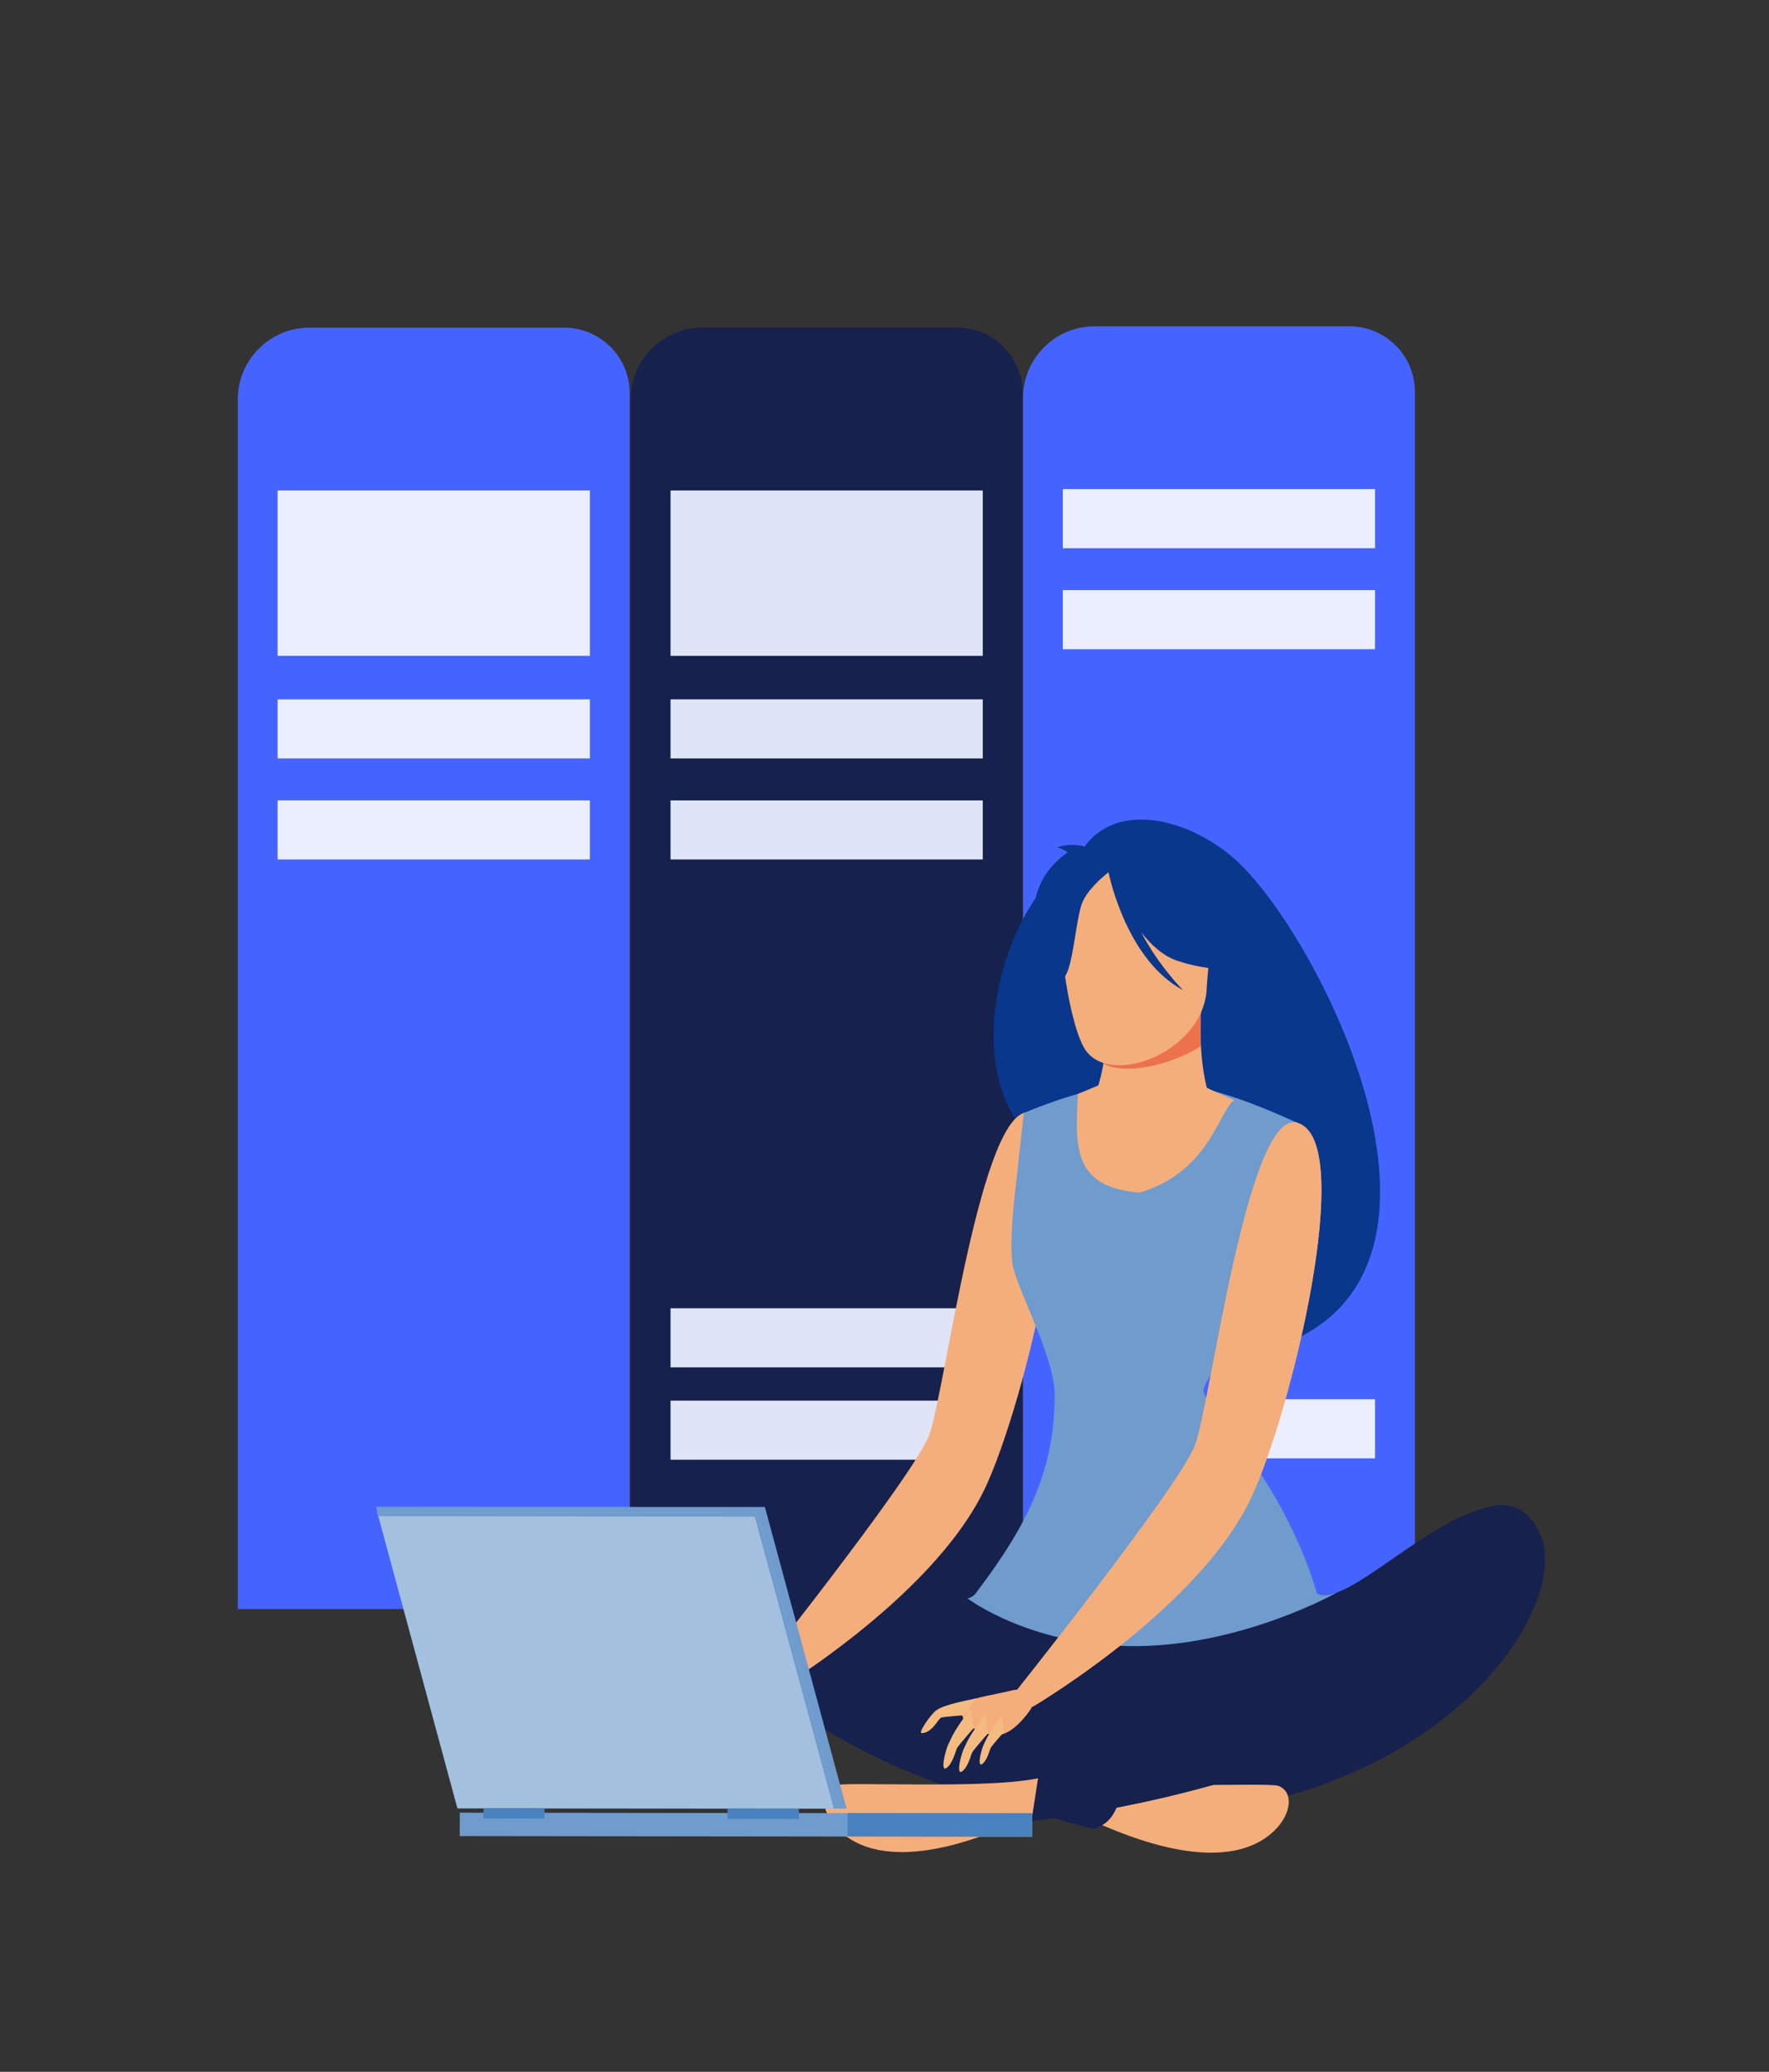
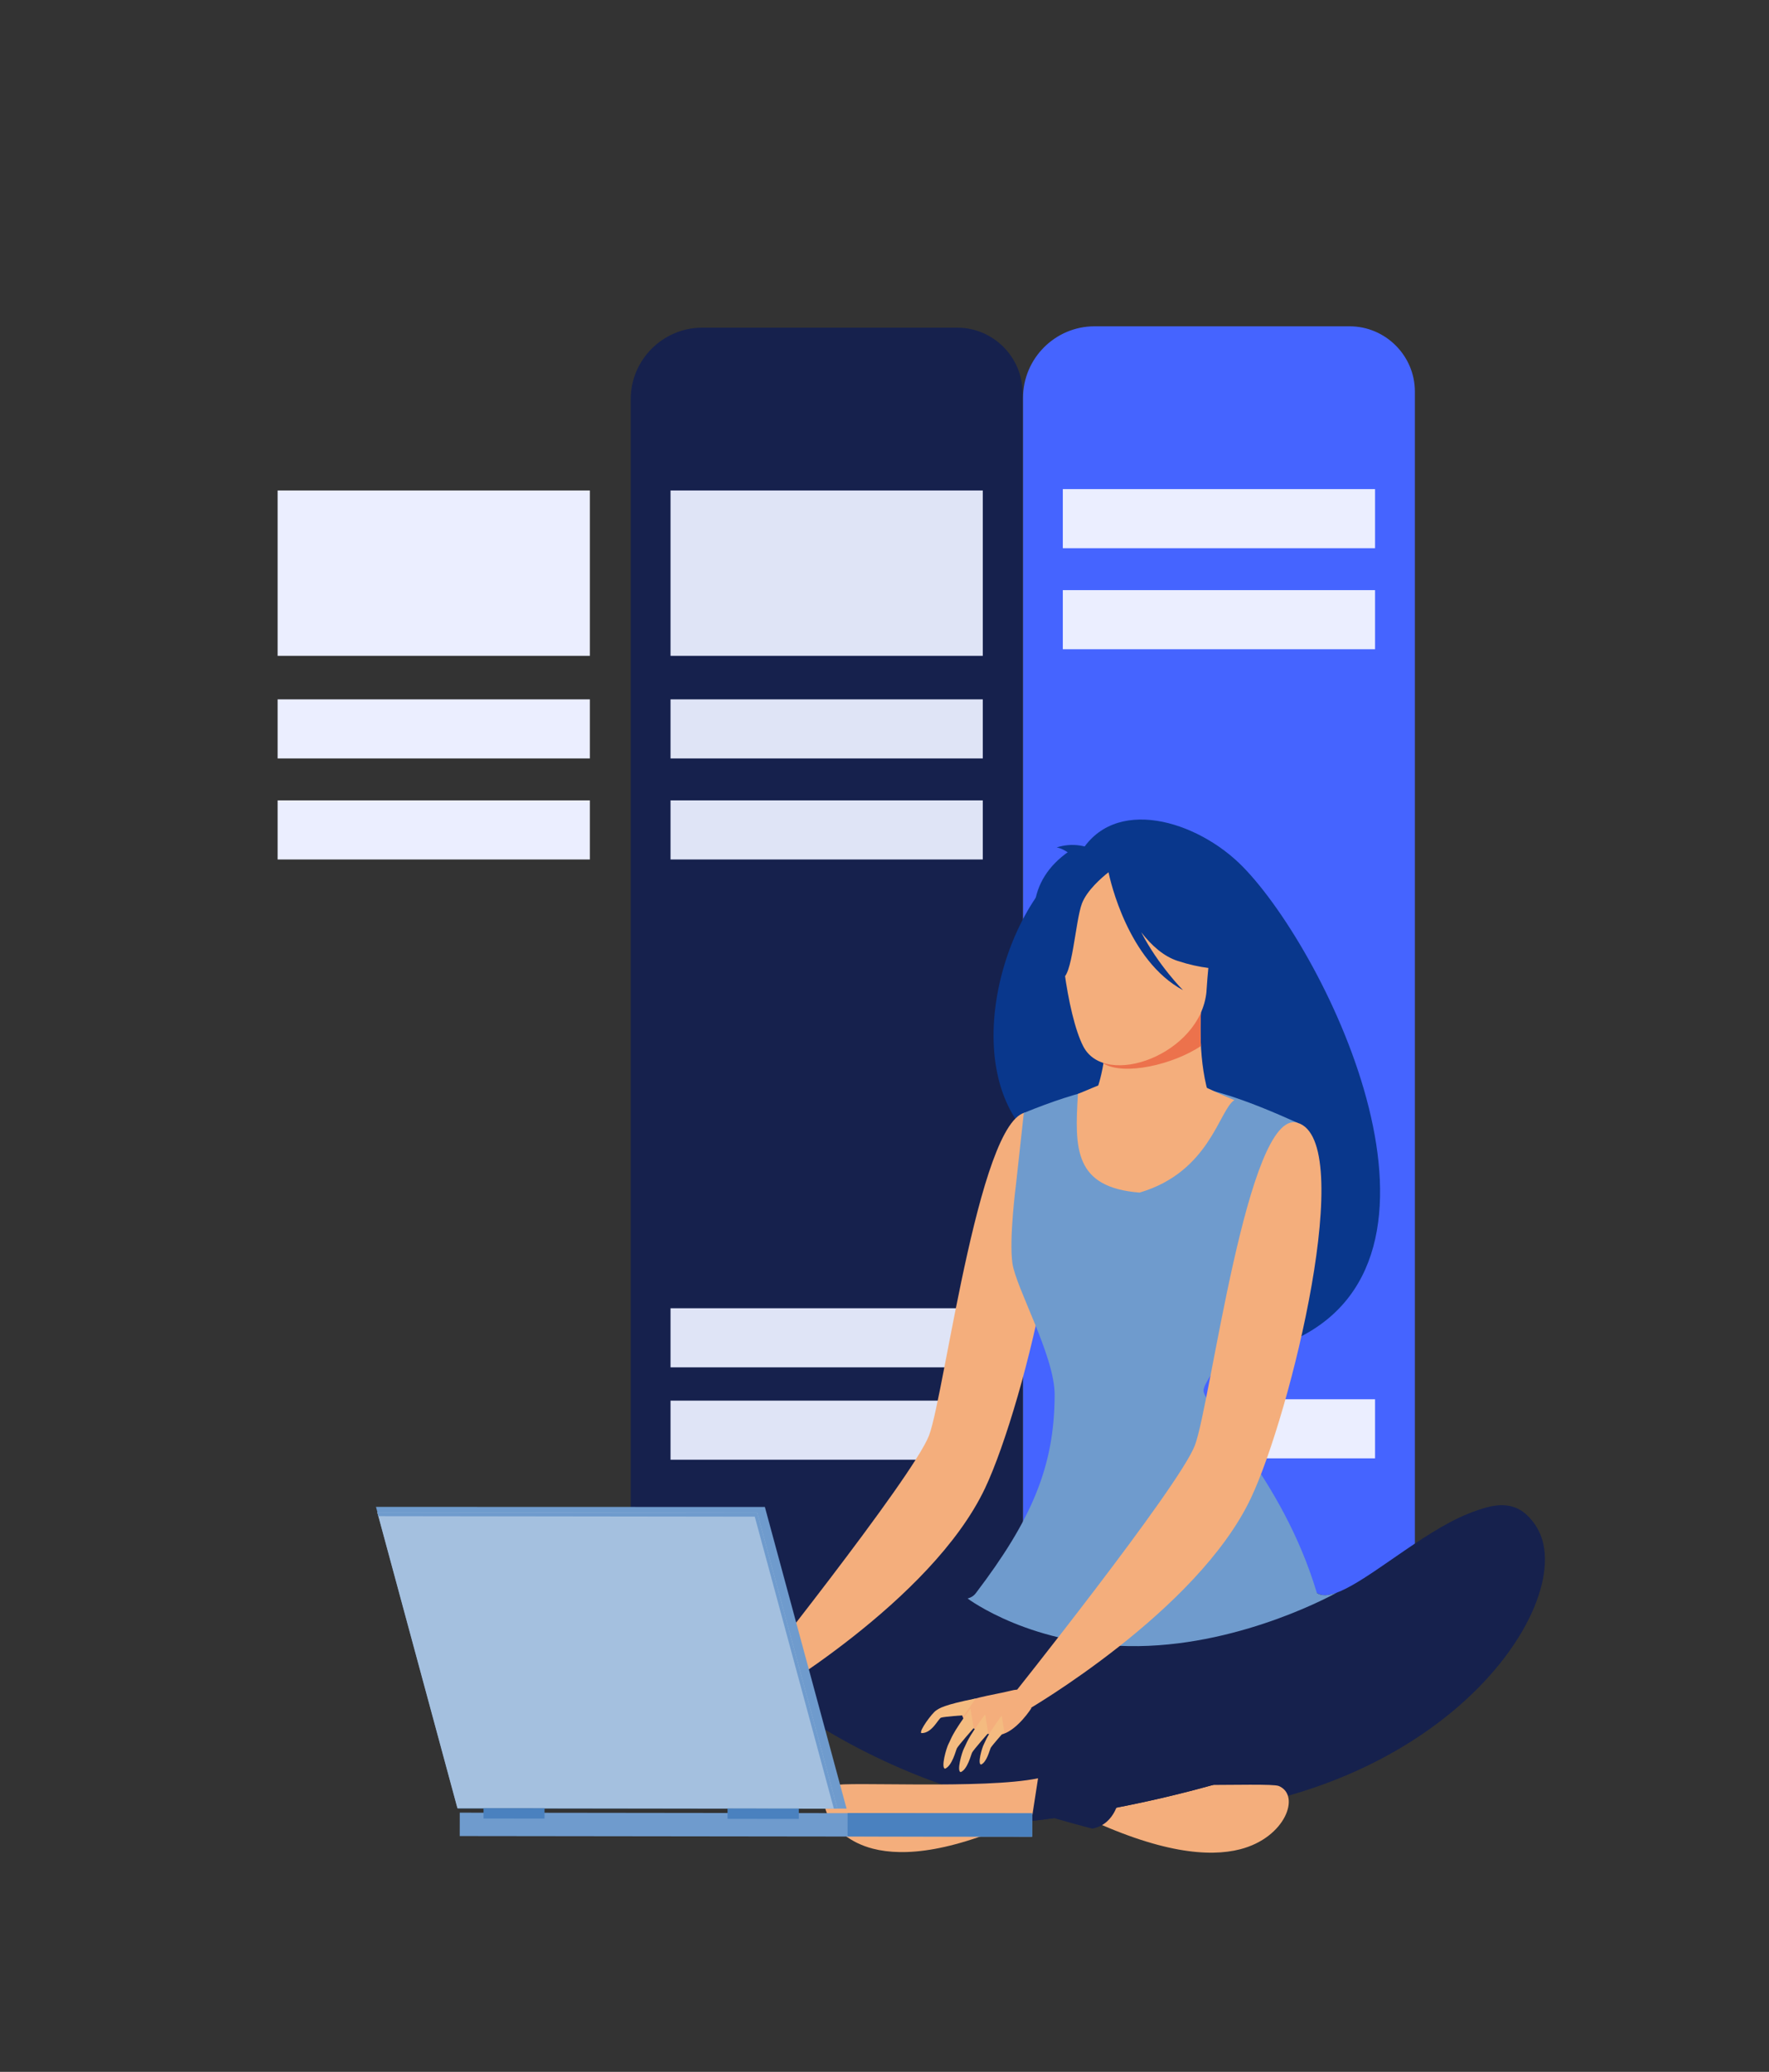
<svg xmlns="http://www.w3.org/2000/svg" id="Ebene_1" data-name="Ebene 1" viewBox="0 0 450 527">
  <rect x="0" y="0" width="450" height="527" fill="#333333" stroke="none" />
  <defs>
    <style>
      .cls-1 {
        fill: #16214d;
      }

      .cls-1, .cls-2, .cls-3, .cls-4, .cls-5, .cls-6, .cls-7, .cls-8, .cls-9, .cls-10, .cls-11, .cls-12 {
        fill-rule: evenodd;
      }

      .cls-1, .cls-2, .cls-3, .cls-4, .cls-5, .cls-6, .cls-7, .cls-8, .cls-9, .cls-10, .cls-11, .cls-12, .cls-13, .cls-14 {
        stroke-width: 0px;
      }

      .cls-2 {
        fill: #09378c;
      }

      .cls-3, .cls-13 {
        fill: #4a81bf;
      }

      .cls-4 {
        fill: #4564ff;
      }

      .cls-5, .cls-14 {
        fill: #6f9bcd;
      }

      .cls-6 {
        fill: #a4c0df;
      }

      .cls-7 {
        fill: #dfe4f6;
      }

      .cls-8 {
        fill: #e1a065;
      }

      .cls-9 {
        fill: #ebeeff;
      }

      .cls-10 {
        fill: #ec724c;
      }

      .cls-11 {
        fill: #f4ae7c;
      }

      .cls-12 {
        fill: #f4bb80;
      }
    </style>
  </defs>
  <g>
    <g>
      <path class="cls-1" d="M178.64,83.35h64.87c9.14,0,16.61,7.48,16.61,16.61v309.31h-99.68V101.54c0-10.01,8.19-18.19,18.19-18.19Z" />
      <path class="cls-7" d="M250,371.3v-15.03h-79.43v15.03h79.43ZM250,347.8v-15.03h-79.43v15.03h79.43ZM250,218.62v-15.03h-79.43v15.03h79.43ZM250,192.92v-15.03h-79.43v15.03h79.43ZM250,166.82v-42.06h-79.43v42.06h79.43Z" />
    </g>
    <g>
-       <path class="cls-4" d="M78.69,83.35h64.87c9.14,0,16.61,7.48,16.61,16.61v309.31H60.49V101.54c0-10.01,8.19-18.19,18.19-18.19Z" />
      <path class="cls-9" d="M150.05,218.62v-15.03h-79.43v15.03h79.43ZM150.05,192.92v-15.03h-79.43v15.03h79.43ZM150.05,166.82v-42.06h-79.43v42.06h79.43Z" />
    </g>
    <g>
      <path class="cls-4" d="M278.44,83h64.87c9.14,0,16.61,7.48,16.61,16.61v309.31h-99.68V101.19c0-10.01,8.18-18.19,18.19-18.19Z" />
      <path class="cls-9" d="M349.79,370.95v-15.03h-79.43v15.03h79.43ZM349.79,165.14v-15.03h-79.43v15.03h79.43ZM349.79,139.44v-15.03h-79.43v15.03h79.43Z" />
    </g>
  </g>
  <g>
    <path class="cls-2" d="M316.21,220.53c-11.58-11.89-33.06-18.38-41.58-3.22-20.19,11.69-33.4,59.83-7.61,75.86-.25,12.98,6.45,25.87,17.53,31.41,2.66,1.34,6.82,3.19,7.34,3.77-.69-.67,8.21,24.71,35.85,13.09,48.23-20.26,10.15-98.67-11.53-120.91Z" />
    <path class="cls-1" d="M248.27,405.19c-3.66,5.01-15.89-2.52-30.06-10.06-16.11-8.57-34.74-17.13-46.1-7.25-17.51,15.22,42.63,72.72,111.12,74.25,82.55,1.85,120.22-55.99,107.28-74.25-7.22-10.18-21.05-1.79-33.32,6.6-9.74,6.66-18.49,13.31-22.2,10.7-9.92-4.75-64.01-2.66-86.71,0Z" />
    <path class="cls-11" d="M273.47,452.48c13.47,2.85,49.27.76,51.82,1.81,5.63,2.32,1.76,13.13-9.83,16.1-7.87,2.03-20.49,1-40.56-8.65l-1.43-9.26Z" />
    <path class="cls-1" d="M172.1,387.89c21.68-17.12,53.65,38.05,112.62,69.25,0,0-.76,6.85-6.85,7.99,0,0-52.76-13.11-80.96-33.85-23.3-17.13-33.7-36.37-24.82-43.39Z" />
-     <path class="cls-1" d="M277.88,465.13c6.09-1.14,6.85-7.99,6.85-7.99-5.64-2.98-11.03-6.19-16.19-9.53-12.05,5.21-22.34,5.96-27.23,5.96,19.74,7.38,36.57,11.56,36.57,11.56Z" />
    <path class="cls-1" d="M256.95,456s.38,4.19,4.95,7.23c0,0,45.04-4.38,82.86-22.55,32.99-15.85,51.62-43.97,45.75-52.79-8.38-12.56-22.45-.76-62.02,26.64-17.86,12.35-71.53,41.47-71.53,41.47Z" />
    <path class="cls-1" d="M344.76,437.63c-33.67,16.17-76.57,22.01-85.62,23.1.69.85,1.58,1.71,2.76,2.49,0,0,45.04-4.38,82.86-22.55,30.22-14.52,48.33-39.28,46.65-50.13-1.5,11.93-18.99,33.8-46.65,47.08Z" />
    <path class="cls-5" d="M246.14,406.6s16.52,12.49,43.53,12.11c27.01-.38,50.38-13.61,50.4-13.61-2.13.79-3.89.94-5.09.09-9.92-4.75-64.01-2.66-86.71,0-.53.73-1.25,1.17-2.13,1.41Z" />
    <path class="cls-11" d="M262.4,283.04c15.35,4.4-1.71,74.12-11.8,95.46-13.66,28.92-57.07,54.03-57.07,54.03l-4.57-2.53s43.32-54.23,47.37-64.88c4.06-10.65,13.33-85.73,26.06-82.08Z" />
    <path class="cls-8" d="M195.98,424.52s-13.83,4.05-15.68,4.69c-7.22,2.51-6.72,4.73-6.69,5.45,0,0-2.58,3.56-2.17,4.16.69,1.02,1.42-.11,5.08-3.69.81-.8,3.09-2.7,3.48-2.41.4.29-1.82,1.76-3.17,2.93-1.14.99-3.74,6.4-2.59,6.77,1.09.35,3.41-4.01,4.64-5.25.92-.93,3.6-2.63,4.11-2.29.5.34-2.19,2.82-2.63,3.43-.44.62-2.64,3.85-1.8,4.51.74.58,2.44-1.94,4.55-4.09,1.57-1.6,6.81-4.31,7.5-4.31.81,0-.02,2-1.14,3.53-1.12,1.53-1.91,3.96-.74,4.24,1.17.28,3.27-4.29,5.86-7.28,2.59-2.98,3.03-6.98,3.03-6.98,0,0-.87-3.36-1.65-3.4Z" />
    <path class="cls-5" d="M268.28,354.73c0,18.39-6,32.02-20.01,50.46,27.51,9.4,56.53,8.56,86.71,0-8.78-29.48-28.83-47.87-28.83-51.42s12.85-16.85,19.85-36.98c7.13-20.51,4.01-31.21,4.01-31.21-25.85-11.59-40.14-14.53-69.57-2.49l-1.98,18.09s-1.82,13.91-.92,20.16c.89,6.24,10.74,23.58,10.74,33.38Z" />
    <path class="cls-11" d="M274.21,278.25c24.37-10.21,18.39-7.35,39.79,1.58-3.88,2.42-6.2,18.25-24.11,23.52-16.68-1.31-16.54-11.18-15.68-25.1Z" />
    <path class="cls-11" d="M308.83,234.98s-7.02,26.37-1,44.64l-16.65,3.81-12.36-5.77s3.52-7.93,2.58-23.27c-.68-11.24,27.42-19.42,27.42-19.42Z" />
    <path class="cls-11" d="M330.01,285.58c15.35,4.4-1.71,74.12-11.79,95.46-13.66,28.92-57.08,54.03-57.08,54.03l-4.57-2.54s43.32-54.23,47.38-64.88c4.06-10.65,13.33-85.73,26.06-82.08Z" />
    <path class="cls-11" d="M257.42,429.99c-5.41,1.35-12.27,2-12.76,4.23-1.06,4.86,6.65,7.93,10.56,6.84,3.81-1.31,7.09-6.48,7.09-6.48,0,0,.47-5.93-4.89-4.59Z" />
    <path class="cls-12" d="M234.37,440.84c-.68-.46,2.69-5.06,3.76-5.76.86-.56,1.75-1.37,10.06-3.05l-2.93,4.26s-5.17.35-5.89.63c-.71.28-2.29,4.01-5.01,3.92Z" />
    <path class="cls-12" d="M240.43,449.9c-1.17-.13.29-5.27.89-6.39.77-1.42.56-2.09,5.55-8.94l.81,4.99s-3.93,4.46-4.26,5.14c-.33.69-1.2,4.42-3,5.19Z" />
    <path class="cls-12" d="M244.4,450.76c-1.12-.13.28-5.06.86-6.13.73-1.36.54-2,5.34-8.57l.77,4.79s-3.77,4.28-4.09,4.94c-.32.66-1.15,4.24-2.88,4.97Z" />
    <path class="cls-12" d="M249.56,448.84c-.95-.11.23-4.29.73-5.19.62-1.15.45-1.69,4.52-7.26l.66,4.06s-3.2,3.61-3.47,4.17c-.27.56-.97,3.59-2.43,4.22Z" />
-     <path class="cls-11" d="M333.34,288.24c5.21,18.5-9.42,70.95-18.17,89.38-11.09,23.33-40.67,47.53-52.08,56.28,8.58-5.25,43.2-27.61,55.13-52.86,9.19-19.45,24.15-79.05,15.13-92.8Z" />
    <path class="cls-11" d="M264.05,452.33c-13.47,2.84-49.27.76-51.82,1.81-5.63,2.32-1.76,13.13,9.84,16.1,7.87,2.03,20.49,1,40.56-8.65l1.43-9.26Z" />
    <polygon class="cls-5" points="116.42 460.02 215.35 460.05 194.57 383.32 95.64 383.29 116.42 460.02" />
    <rect class="cls-14" x="186.78" y="391.34" width="5.95" height="145.61" transform="translate(-274.62 653.33) rotate(-89.93)" />
    <polygon class="cls-6" points="116.35 459.92 213.01 460.05 192.63 384.82 95.98 384.7 116.35 459.92" />
    <rect class="cls-13" x="236.12" y="440.74" width="5.95" height="46.94" transform="translate(-225.38 702.78) rotate(-89.94)" />
    <polygon class="cls-3" points="185.07 462.65 203.2 462.66 203.2 460.05 185.07 460.03 185.07 462.65" />
    <polygon class="cls-3" points="123 462.56 138.51 462.58 138.52 459.97 123 459.95 123 462.56" />
    <polygon class="cls-5" points="192 385.78 96.24 385.66 95.98 384.7 192.63 384.82 213.01 460.05 212.11 460.04 192 385.78" />
    <path class="cls-10" d="M280.7,270.52c5.29,3.16,17.7.28,24.8-4.45-.15-2.86-.13-5.71,0-8.47-4.4,8.81-17.75,10.16-24.42,10.27-.12.96-.25,1.84-.39,2.66Z" />
    <path class="cls-11" d="M306.9,252.18c1.11-17.82,5.54-29.53-12.65-31.71-18.2-2.17-22.18,4.41-23.99,10.26-1.48,4.76,1.06,27.24,5.31,35.44,5.63,10.87,29.89,2.02,31.34-14Z" />
    <path class="cls-2" d="M276.51,223.55c-.02-4.4-1.56-6.73-4.61-6.98-5.23,3.64-8.16,8.3-8.8,13.99,1.77-2.64,6.25-4.97,13.41-7.02Z" />
    <path class="cls-2" d="M277.24,222.26c2.86-1.29,3.93-2.96,3.21-5.02-3.88-2.35-7.76-2.91-11.65-1.69,2.23.39,5.04,2.63,8.44,6.71Z" />
    <path class="cls-2" d="M271.71,220.87c4.74-5.08,8.01-3.7,9.8-1.97,16.16-7.64,25.45,5.68,25.45,5.68,1.13,12.9,9.9,20.79,9.9,20.79,0,0-5.41,2.9-17.24-.93-3.62-1.17-6.73-3.97-9.32-7.32,4.37,8.46,10.63,14.74,10.63,14.74-13.96-7.52-18.5-27.85-18.95-29.99-1.84,1.45-5.49,4.65-6.75,7.93-1.7,4.45-2.51,19.46-5.22,18.97,0,0-5.43-20.28,1.7-27.91Z" />
  </g>
</svg>